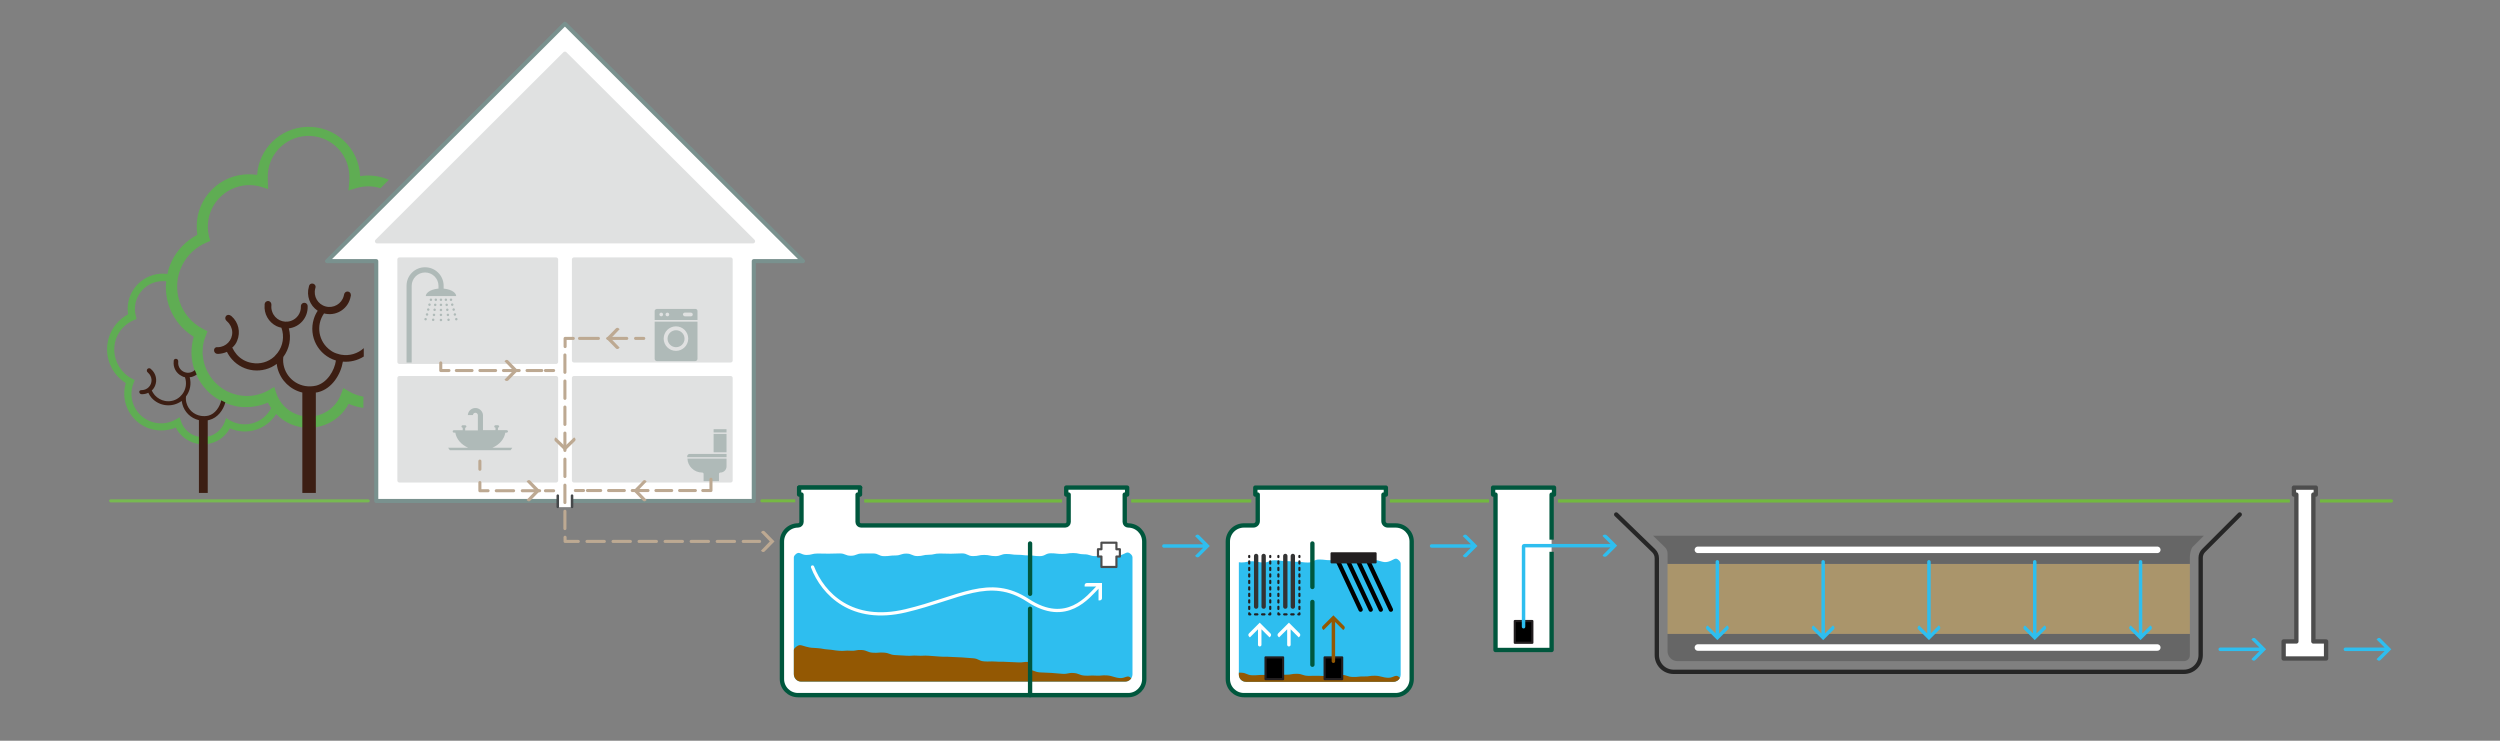
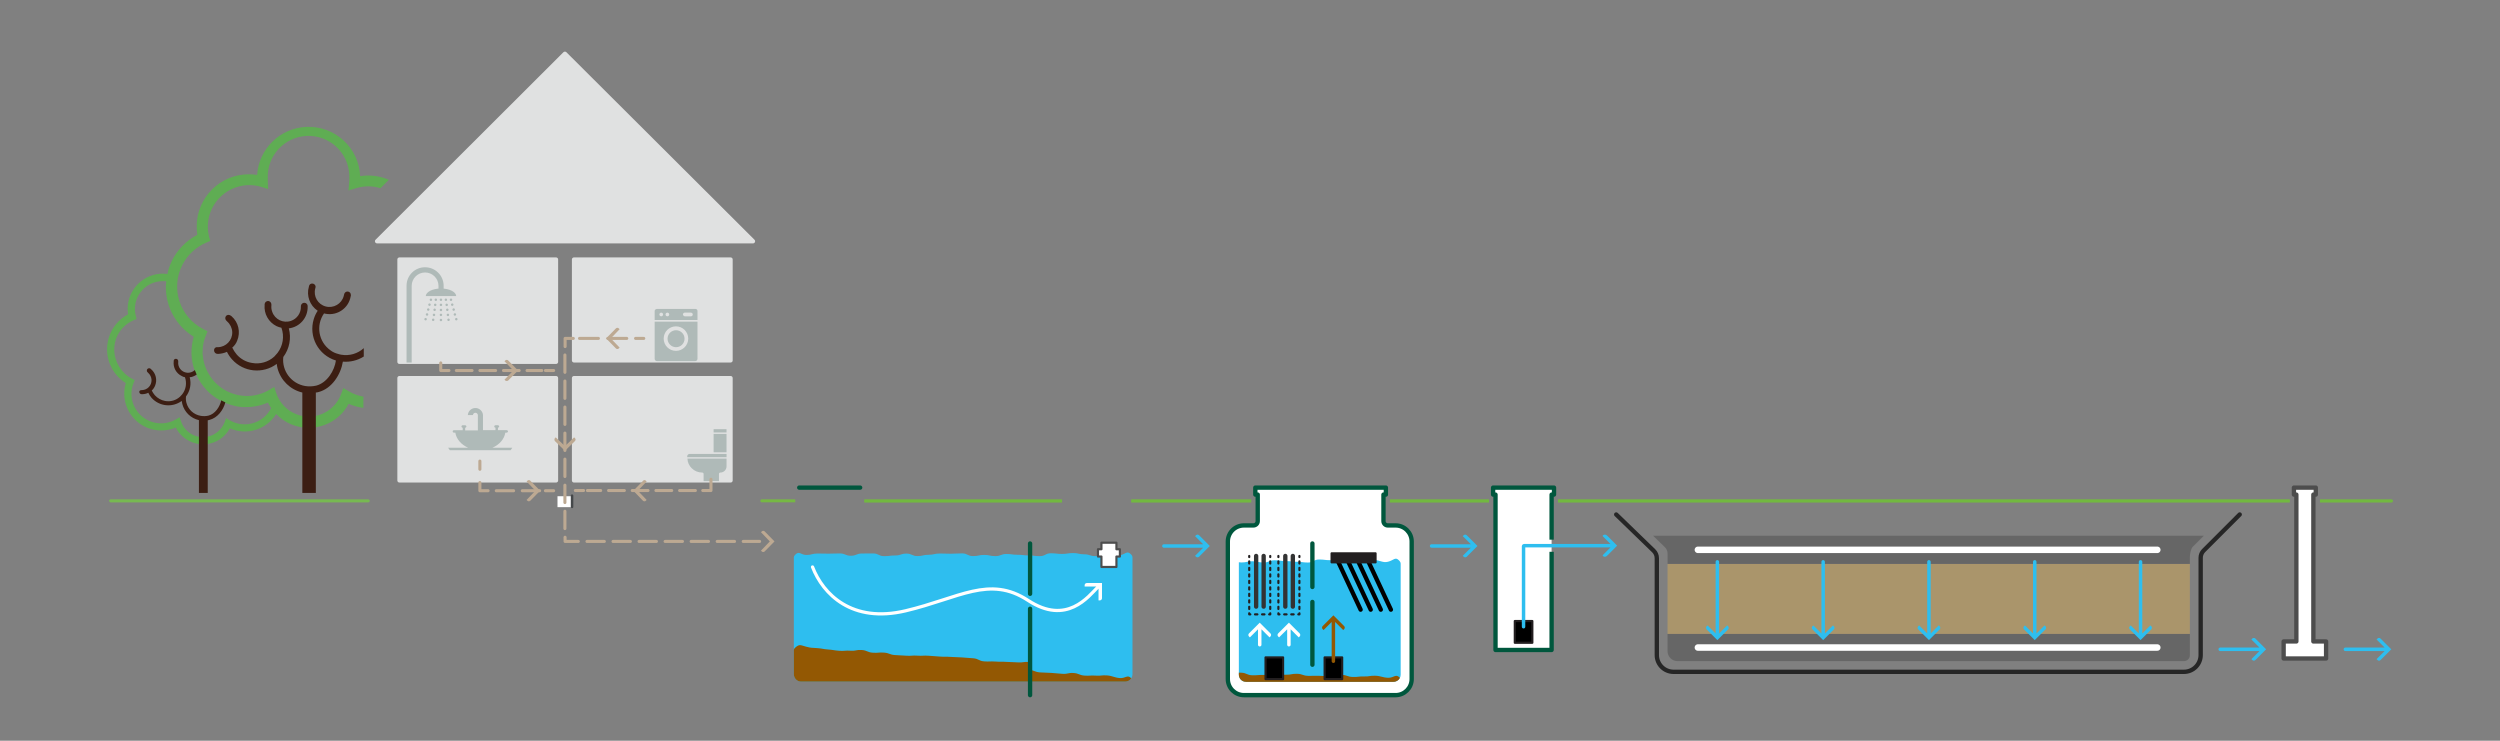
<svg xmlns="http://www.w3.org/2000/svg" id="Layer_1" data-name="Layer 1" viewBox="0 0 1152 341.32">
  <rect x="0" y="0" width="1152" height="341.32" fill="#808080" stroke="none" />
  <defs>
    <style>
      .cls-1, .cls-2, .cls-3, .cls-4, .cls-5, .cls-6, .cls-7, .cls-8, .cls-9, .cls-10, .cls-11, .cls-12, .cls-13, .cls-14, .cls-15, .cls-16, .cls-17, .cls-18, .cls-19, .cls-20, .cls-21, .cls-22 {
        stroke-linejoin: round;
      }

      .cls-1, .cls-2, .cls-3, .cls-4, .cls-5, .cls-6, .cls-7, .cls-8, .cls-9, .cls-10, .cls-11, .cls-12, .cls-13, .cls-14, .cls-15, .cls-16, .cls-17, .cls-18, .cls-19, .cls-20, .cls-21, .cls-22, .cls-23 {
        stroke-linecap: round;
      }

      .cls-1, .cls-2, .cls-9, .cls-11, .cls-19 {
        stroke: #231f20;
      }

      .cls-2, .cls-3, .cls-4, .cls-6, .cls-7, .cls-10, .cls-11, .cls-12, .cls-15, .cls-18, .cls-19, .cls-20, .cls-21, .cls-22, .cls-23 {
        fill: none;
      }

      .cls-24, .cls-5, .cls-14, .cls-16, .cls-17 {
        fill: #fff;
      }

      .cls-3 {
        stroke-dasharray: 0 0 7.99 4;
      }

      .cls-3, .cls-7, .cls-10, .cls-12, .cls-15, .cls-22 {
        stroke: #bda992;
        stroke-width: 1.41px;
      }

      .cls-25 {
        fill: #bda992;
      }

      .cls-4 {
        stroke-width: 1.5px;
      }

      .cls-4, .cls-23 {
        stroke: #fff;
      }

      .cls-5 {
        stroke: #79918e;
      }

      .cls-5, .cls-13 {
        stroke-width: 1.88px;
      }

      .cls-26 {
        fill: #76b843;
      }

      .cls-27 {
        fill: #72b840;
      }

      .cls-6 {
        stroke: #262626;
      }

      .cls-6, .cls-16, .cls-17, .cls-20, .cls-21 {
        stroke-width: 2px;
      }

      .cls-8 {
        stroke-width: 1.97px;
      }

      .cls-8, .cls-13 {
        fill: #e0e1e1;
        stroke: #e0e1e1;
      }

      .cls-28 {
        fill: #3c1e13;
      }

      .cls-29 {
        fill: #00573d;
      }

      .cls-9 {
        fill: #231f20;
      }

      .cls-30 {
        fill: #935803;
      }

      .cls-31 {
        fill: #afbab8;
      }

      .cls-10 {
        stroke-dasharray: 0 0 7.24 3.62;
      }

      .cls-11 {
        stroke-dasharray: 0 0 1 1.99;
      }

      .cls-12 {
        stroke-dasharray: 0 0 7.27 3.64;
      }

      .cls-14, .cls-16 {
        stroke: #4d4d4d;
      }

      .cls-15 {
        stroke-dasharray: 0 0 8 4;
      }

      .cls-32 {
        fill: #2ebeef;
      }

      .cls-17 {
        stroke: #00573d;
      }

      .cls-18 {
        stroke: #45484a;
        stroke-width: 1.17px;
      }

      .cls-19 {
        stroke-dasharray: 0 0 1.09 2.17;
      }

      .cls-20 {
        stroke: #333;
      }

      .cls-21 {
        stroke: #000;
      }

      .cls-33 {
        fill: #77b951;
      }

      .cls-34 {
        fill: #5fad53;
      }

      .cls-35 {
        fill: #666;
      }

      .cls-36 {
        fill: #aa956b;
      }

      .cls-22 {
        stroke-dasharray: 0 0 8.71 4.35;
      }

      .cls-23 {
        stroke-miterlimit: 10;
        stroke-width: 3px;
      }
    </style>
  </defs>
  <g>
    <path class="cls-26" d="m351.08,230.08h15.38v1.41h-15.38c-.39,0-.71-.32-.71-.71s.32-.71.71-.71h0Z" />
-     <polygon class="cls-5" points="150.72 120.33 260.31 10.94 370 120.33 347.34 120.33 347.34 230.85 173.38 230.85 173.38 120.33 150.72 120.33 150.72 120.33 150.72 120.33" />
    <polygon class="cls-8" points="173.75 111.17 346.97 111.17 260.31 24.77 173.75 111.17 173.75 111.17 173.75 111.17" />
    <g>
      <polygon class="cls-13" points="264.47 119.56 336.68 119.56 336.68 166.1 264.47 166.1 264.47 119.56 264.47 119.56" />
      <polygon class="cls-13" points="184.04 119.56 256.25 119.56 256.25 166.76 184.04 166.76 184.04 119.56 184.04 119.56" />
      <polygon class="cls-13" points="264.47 174.2 336.68 174.2 336.68 221.41 264.47 221.41 264.47 174.2 264.47 174.2" />
      <polygon class="cls-13" points="184.04 174.2 256.25 174.2 256.25 221.41 184.04 221.41 184.04 174.2 184.04 174.2" />
    </g>
    <g>
      <path class="cls-31" d="m307.61,156.03c-.03,2.16,1.71,3.93,3.87,3.96,2.16.03,3.94-1.7,3.96-3.86.03-2.16-1.71-3.93-3.87-3.96h0c-2.16-.03-3.93,1.69-3.96,3.84v.02h0Z" />
      <path class="cls-31" d="m301.67,148.21v17.15c0,.57.47,1.03,1.04,1.04h17.65c.57,0,1.03-.47,1.04-1.04v-17.15h-19.73Zm4.15,7.82c0-3.12,2.54-5.65,5.66-5.65s5.66,2.53,5.66,5.65-2.54,5.65-5.66,5.65-5.66-2.53-5.66-5.65h0Z" />
      <path class="cls-31" d="m301.67,143.31v4.15h19.73v-4.15c.03-.49-.34-.91-.83-.94-.04,0-.08,0-.12,0h-17.75c-.54,0-.99.41-1.04.94h0Zm13.03,1.6c0-.47.38-.85.85-.85h2.83c.47,0,.85.38.85.85s-.38.85-.85.85h-2.83c-.44-.06-.79-.41-.85-.85h0Zm-8.02,0c0-.47.38-.85.85-.85s.85.38.85.85-.38.85-.85.85-.85-.38-.85-.85h0Zm-2.83,0c0-.47.38-.85.85-.85s.85.38.85.85-.38.85-.85.85-.85-.38-.85-.85h0Z" />
    </g>
    <path class="cls-31" d="m206.03,138.13c0,.31-.25.57-.57.57s-.57-.25-.57-.57c0-.31.25-.57.57-.57s.57.25.57.57h0Z" />
    <path class="cls-31" d="m206.41,140.48c0,.31-.25.57-.57.57s-.57-.25-.57-.57c0-.31.25-.57.57-.57s.57.25.57.57h0Z" />
    <path class="cls-31" d="m206.69,142.75c0,.31-.25.57-.57.57s-.57-.25-.57-.57c0-.31.25-.57.57-.57s.57.25.57.57h0Z" />
    <path class="cls-31" d="m206.97,145.1c0,.31-.25.57-.57.57s-.57-.25-.57-.57c0-.31.25-.57.57-.57s.57.25.57.57h0Z" />
    <path class="cls-31" d="m207.26,147.36c0,.31-.25.57-.57.57s-.57-.25-.57-.57c0-.31.25-.57.57-.57s.57.25.57.57h0Z" />
    <path class="cls-31" d="m208.39,138.13c0,.31-.25.57-.57.57s-.57-.25-.57-.57c0-.31.25-.57.57-.57s.57.25.57.57h0Z" />
    <path class="cls-31" d="m208.96,140.39c0,.31-.25.57-.57.57s-.57-.25-.57-.57c0-.31.25-.57.57-.57s.57.25.57.57h0Z" />
    <path class="cls-31" d="m209.62,142.65c0,.31-.25.57-.57.57s-.57-.25-.57-.57c0-.31.25-.57.57-.57s.57.25.57.57h0Z" />
    <path class="cls-31" d="m210.18,144.91c0,.31-.25.57-.57.57s-.57-.25-.57-.57c0-.31.25-.57.57-.57s.57.25.57.57h0Z" />
    <path class="cls-31" d="m210.84,147.08c0,.31-.25.57-.57.57s-.57-.25-.57-.57c0-.31.25-.57.57-.57s.57.25.57.57h0Z" />
    <path class="cls-31" d="m203.76,138.13c0,.31-.25.57-.57.57s-.57-.25-.57-.57c0-.31.25-.57.57-.57s.57.25.57.57h0Z" />
    <path class="cls-31" d="m203.76,140.48c0,.31-.25.57-.57.57s-.57-.25-.57-.57c0-.31.25-.57.57-.57s.57.25.57.57h0Z" />
    <path class="cls-31" d="m203.76,142.84c0,.31-.25.57-.57.57s-.57-.25-.57-.57c0-.31.25-.57.57-.57s.57.25.57.57h0Z" />
    <path class="cls-31" d="m203.76,145.1c0,.31-.25.57-.57.57s-.57-.25-.57-.57c0-.31.25-.57.57-.57s.57.25.57.57h0Z" />
    <path class="cls-31" d="m203.76,147.46c0,.31-.25.57-.57.57s-.57-.25-.57-.57c0-.31.25-.57.57-.57s.57.25.57.57h0Z" />
    <path class="cls-31" d="m201.4,138.13c0,.31-.25.57-.57.57s-.57-.25-.57-.57c0-.31.25-.57.57-.57s.57.25.57.57h0Z" />
    <path class="cls-31" d="m201.12,140.48c0,.31-.25.57-.57.57s-.57-.25-.57-.57c0-.31.25-.57.57-.57s.57.25.57.57h0Z" />
    <path class="cls-31" d="m200.84,142.75c0,.31-.25.57-.57.57s-.57-.25-.57-.57c0-.31.25-.57.57-.57s.57.25.57.57h0Z" />
    <path class="cls-31" d="m200.55,145.1c0,.31-.25.57-.57.57s-.57-.25-.57-.57.25-.57.57-.57.57.25.57.57h0Z" />
    <path class="cls-31" d="m200.18,147.36c0,.31-.25.57-.57.57s-.57-.25-.57-.57c0-.31.25-.57.57-.57s.57.25.57.57h0Z" />
    <path class="cls-31" d="m199.14,138.13c0,.31-.25.57-.57.57s-.57-.25-.57-.57c0-.31.25-.57.57-.57s.57.25.57.57h0Z" />
    <path class="cls-31" d="m198.48,140.39c0,.31-.25.57-.57.57s-.57-.25-.57-.57c0-.31.25-.57.57-.57s.57.25.57.57h0Z" />
    <path class="cls-31" d="m197.91,142.65c0,.31-.25.57-.57.57s-.57-.25-.57-.57c0-.31.25-.57.57-.57s.57.25.57.57h0Z" />
    <path class="cls-31" d="m197.35,144.91c0,.31-.25.57-.57.57s-.57-.25-.57-.57c0-.31.25-.57.57-.57s.57.25.57.57h0Z" />
    <path class="cls-31" d="m196.68,147.08c0,.31-.25.57-.57.57s-.57-.25-.57-.57c0-.31.25-.57.57-.57s.57.25.57.57h0Z" />
    <path class="cls-31" d="m210.19,136.43h-13.97c0-1.88,3.11-3.49,6.99-3.49s6.99,1.6,6.99,3.49h0Z" />
    <path class="cls-31" d="m195.84,123.15c-4.69,0-8.5,3.8-8.5,8.48v35.43h2.36v-35.33c0-3.41,2.77-6.17,6.18-6.17s6.18,2.76,6.18,6.17v2.13h2.37v-2.13c.02-4.72-3.8-8.56-8.53-8.57h-.07Z" />
    <path class="cls-31" d="m215.77,206.34c-3.21-1.41-5.47-3.96-5.95-6.97h-.66c-.3-.02-.54-.26-.57-.57h0c.02-.3.26-.54.57-.57h4.06v-1.13c-.31,0-.57-.25-.57-.57s.25-.57.57-.57h1.13c.3.02.54.26.57.57h0c-.02.3-.26.54-.57.57v1.22h5.85v-7.07c-.05-.62-.6-1.09-1.23-1.04-.56.04-1,.48-1.04,1.04h-2.36c.14-1.92,1.82-3.37,3.75-3.23,1.73.13,3.11,1.5,3.24,3.23v6.97h5.76v-1.13c-.3-.02-.54-.26-.57-.57h0c.02-.3.26-.54.57-.57h1.13c.3.02.54.26.57.57h0c-.02.3-.26.54-.57.57v1.13h4.06c.3.02.54.26.57.57h0c-.02.3-.26.54-.57.57h-.66c-.47,3.01-2.74,5.56-5.95,6.97h9.16c-.22.4-.47.78-.76,1.13h-28.03c-.28-.38-.47-.75-.76-1.13h9.25Z" />
    <polyline class="cls-7" points="203.1 167.24 203.1 170.73 206.88 170.73" />
    <line class="cls-10" x1="210.28" y1="170.73" x2="249.64" y2="170.73" />
    <line class="cls-7" x1="251.34" y1="170.73" x2="255.11" y2="170.73" />
    <g>
      <path class="cls-31" d="m316.77,211.34c.06,1.68.77,3.27,1.98,4.43,1.27,1.28,3.01,1.99,4.81,1.98.35-.01.65.27.66.62v.04h0v3.3h7.08v-3.3c-.01-.35.27-.65.62-.66h.04c1.56,0,2.83-1.27,2.83-2.83h0v-3.58h-18.03Z" />
      <polygon class="cls-31" points="328.83 199.94 334.78 199.94 334.78 208.42 328.83 208.42 328.83 199.94 328.83 199.94" />
      <path class="cls-31" d="m334.79,210.68h-18.12v-.38c-.02-.6.45-1.11,1.06-1.13.03,0,.05,0,.08,0h16.99v1.51h0Z" />
      <polygon class="cls-31" points="328.83 197.77 334.78 197.77 334.78 199.28 328.83 199.28 328.83 197.77 328.83 197.77" />
    </g>
    <line class="cls-7" x1="221.13" y1="212.47" x2="221.13" y2="216.24" />
    <polyline class="cls-7" points="221.13 222.36 221.13 226.13 224.91 226.13" />
    <line class="cls-3" x1="228.68" y1="226.13" x2="249.45" y2="226.13" />
    <line class="cls-7" x1="251.34" y1="226.13" x2="255.11" y2="226.13" />
    <path class="cls-34" d="m93.33,162.06v.28c-.02.6.02,1.2.09,1.79,0-.09-.09-.19-.09-.38-.09-.56-.09-1.13,0-1.7h0Z" />
    <path class="cls-28" d="m101.83,184.67c.61.35,1.24.67,1.89.94h0c-.65-.28-1.28-.59-1.89-.94h0Z" />
    <path class="cls-28" d="m89.75,170.63h0c.28.66.47,1.32.85,2.07h0c-.38-.65-.67-1.35-.85-2.07h0Z" />
    <path class="cls-34" d="m57.94,176.57c-2.64,9,2.51,18.44,11.53,21.1,3.8,1.11,7.87.87,11.52-.66,3.5,6.86,11.85,9.66,18.78,6.31,2.6-1.31,4.74-3.38,6.14-5.94,7.76,3.43,16.87.61,21.33-6.6,7.98,8.26,21.16,8.51,29.45.57,1.61-1.53,2.95-3.31,3.96-5.28,2.16.96,4.45,1.59,6.8,1.88v-5.18c-2.37-.39-4.64-1.22-6.7-2.45l-2.55-1.51-1.04,2.83c-3.03,8.18-12.14,12.37-20.34,9.34-4.47-1.65-7.95-5.22-9.49-9.72l-.94-2.92-.19.09-2.45,1.41c-.96.57-1.97,1.04-3.02,1.41-2.15.78-4.41,1.19-6.7,1.22h-.28c-.85,0-1.7-.09-2.64-.19-1.06-.13-2.1-.35-3.11-.66-4.56-1.34-8.5-4.24-11.14-8.2-.57-.94-1.13-1.88-1.6-2.83-.97-2.08-1.58-4.31-1.79-6.6,0-.09-.09-.19-.09-.38-.1-.59-.1-1.2,0-1.79,0-2.43.48-4.83,1.42-7.07l.85-2.07-1.98-1.04c-10.84-5.5-15.16-18.74-9.64-29.56,2.32-4.56,6.17-8.17,10.87-10.2l.85-.38,1.13-.47-.57-2.07c-2.49-10.22,3.75-20.53,13.97-23.08,3.26-.83,6.69-.77,9.91.19l3.4,1.04-.19-3.49v-1.41c-.46-10.35,7.57-19.11,17.94-19.57,10.37-.46,19.15,7.56,19.61,17.91.01.24.02.48.02.72v1.41c.02.47-.01.95-.09,1.41l-.28,3.67,3.49-1.04c3.66-1.13,7.57-1.13,11.23,0l3.87-3.86c-4.16-1.8-8.74-2.39-13.22-1.7-.57-13.1-11.66-23.25-24.78-22.69-12.11.52-21.89,10.05-22.7,22.12-1.25-.19-2.51-.28-3.78-.28-13.28-.01-24.06,10.73-24.07,23.99v.04c0,1.29.1,2.58.28,3.86-5.13,2.7-9.26,6.95-11.8,12.15l-.09.28c-.87,1.8-1.5,3.7-1.89,5.65-.69-.11-1.38-.17-2.08-.19-8.95.03-16.2,7.27-16.24,16.21.02.85.08,1.7.19,2.54-8.92,4.77-12.28,15.86-7.5,24.77,1.51,2.82,3.74,5.2,6.46,6.89h0Zm-5.29-15.45c-.04-5.92,3.5-11.28,8.97-13.57l1.32-.57-.38-1.51c-1.72-6.86,2.46-13.82,9.33-15.54,0,0,0,0,.01,0,1.02-.26,2.06-.39,3.11-.38.54-.02,1.07.02,1.6.09-.11.84-.17,1.69-.19,2.54-.04,9.38,4.83,18.09,12.85,22.99-.67,2.33-1.02,4.74-1.04,7.16-.02.66.02,1.32.09,1.98v.28c.09.66.19,1.32.28,1.88v.19c.26,1.34.6,2.66,1.04,3.96.28.66.47,1.32.85,2.07,1.16,2.55,2.72,4.91,4.63,6.97h0c1.43,1.52,3.05,2.85,4.81,3.96h.09c.56.4,1.16.75,1.79,1.04h0c.61.35,1.24.67,1.89.94,1.52.64,3.1,1.15,4.72,1.51h0c.78.18,1.57.3,2.36.38h.19c.28,0,.66.09.94.09h1.51c3.45.03,6.86-.67,10.01-2.07.47.85.94,1.7,1.51,2.54-3.38,6.71-11.58,9.41-18.3,6.03,0,0,0,0,0,0-.28-.09-.47-.28-.76-.38l-1.7-1.04-.66,1.88c-1.33,3.43-4.32,5.96-7.93,6.69-1.37.25-2.78.25-4.15,0-3.76-.73-6.83-3.43-8.02-7.07l-.66-1.88-1.79,1.04c-6.55,3.68-14.85,1.41-18.6-5.09-2.06-3.56-2.37-7.86-.85-11.68l.57-1.41-1.32-.66c-4.96-2.64-8.07-7.77-8.12-13.38h0Z" />
    <path class="cls-28" d="m65.11,179.77h.28c2.51-.06,4.5-2.14,4.44-4.65,0-.02,0-.04,0-.06-.06-1.27-.64-2.47-1.6-3.3l-.19-.19h0c-.27-.2-.41-.52-.38-.85,0-.57.47-1.03,1.04-1.04.28,0,.55.09.76.28h0l.19.19c2.19,1.89,2.91,4.97,1.79,7.63-.34.83-.85,1.57-1.51,2.17.38.78.86,1.5,1.42,2.17,1.24,1.37,2.9,2.3,4.72,2.64,2.48.47,5.04-.27,6.89-1.98.38-.35.72-.73,1.04-1.13,1.7-2.23,2.16-5.17,1.23-7.82-.54-.09-1.05-.28-1.51-.57-2.53-1.22-4-3.91-3.68-6.69v-.28h0c0-.52.42-.94.94-.95.03,0,.07,0,.1,0,.57,0,1.03.47,1.04,1.04v.09h0v.28c-.27,2.49,1.53,4.72,4.03,4.99,1.33.14,2.65-.3,3.62-1.22.28.66.57,1.32.85,2.07-.54.41-1.15.72-1.79.94-.45.18-.93.28-1.42.28.84,3.06.21,6.33-1.7,8.86-.13.98-.06,1.97.19,2.92.81,3.14,3.4,5.5,6.61,6.03,1.16.2,2.35.17,3.49-.09,3.11-.75,5.29-4.05,5.95-7.07h0c.61.35,1.24.67,1.89.94-.94,3.58-3.59,7.16-7.36,8.1-.28.09-.47.09-.76.19v33.45h-4.06v-33.54c-3.75-.85-6.7-3.73-7.65-7.44l-.28-1.41c-4.3,3.16-10.3,2.55-13.88-1.41-.61-.71-1.12-1.5-1.51-2.36-.82.41-1.72.63-2.64.66h-.47c-.57,0-1.03-.47-1.04-1.04-.09-.38.38-.85.94-.85h0Z" />
    <path class="cls-28" d="m100.13,159.99h.28c3.74-.09,6.7-3.18,6.61-6.91,0-.02,0-.04,0-.06-.09-1.89-.94-3.65-2.36-4.9l-.28-.28h0c-.64-.54-.76-1.48-.28-2.17.3-.37.75-.58,1.23-.57.37.02.74.16,1.04.38h0l.28.19c3.24,2.8,4.31,7.36,2.64,11.31-.46,1.25-1.25,2.35-2.27,3.2.55,1.16,1.25,2.23,2.08,3.2,1.81,2.06,4.28,3.43,6.99,3.86,3.7.69,7.51-.39,10.29-2.92.38-.38,1.51-1.7,1.51-1.7,2.53-3.31,3.21-7.67,1.79-11.59-.78-.17-1.54-.42-2.27-.75-3.68-1.82-5.86-5.72-5.47-9.8v-.38h0c.12-.84.85-1.45,1.7-1.41.81.11,1.41.79,1.42,1.6v.09h0v.38c-.11.99.02,1.99.38,2.92,1.23,3.54,5.1,5.41,8.65,4.18,2.78-.96,4.62-3.6,4.56-6.54v-.38h0c.08-.86.84-1.48,1.7-1.41.76.05,1.37.65,1.42,1.41v.38c.11,5.06-3.64,9.39-8.68,9.99,1.22,4.55.28,9.42-2.55,13.19-.73,6.43,3.71,12.3,10.1,13.38,1.7.27,3.43.2,5.1-.19,5-1.32,8.4-6.88,9.06-11.59h-.09c-8.07-2.48-12.6-11.02-10.12-19.08,0-.02.01-.03.02-.05.4-1.34,1.01-2.61,1.79-3.77-3.65-2.42-5.29-6.92-4.06-11.12l.09-.38h0c.17-.63.76-1.06,1.42-1.04.86-.02,1.57.65,1.6,1.51.01.13-.02.27-.09.38h0l-.09.38c-.96,3.62,1.19,7.33,4.81,8.29,3.62.96,7.34-1.19,8.31-4.8,0-.09.09-.19.09-.38l.09-.38h0c.14-.85.94-1.44,1.79-1.32.79.12,1.35.81,1.32,1.6v.38l-.09.28c-.93,5.35-6.03,8.94-11.39,8.01-.01,0-.02,0-.03,0-.28-.09-.57-.09-.85-.19-3.88,5.54-2.53,13.18,3.02,17.05,1.01.76,2.17,1.3,3.4,1.6.49.17,1,.3,1.51.38,3.74.65,7.58-.46,10.38-3.02v3.86c-2.87,1.81-6.25,2.63-9.63,2.36-.94,5.84-5,12.44-11.33,14.04-.37.11-.75.17-1.13.19v46.26h-6.22v-46.26c-5.57-1.32-9.95-5.6-11.42-11.12-.17-.68-.3-1.37-.38-2.07-6.36,4.74-15.29,3.84-20.58-2.07-.95-1.05-1.74-2.22-2.36-3.49-1.22.54-2.53.86-3.87.94h-.47c-.88,0-1.6-.7-1.6-1.58v-.02c-.07-.76.49-1.44,1.25-1.51.09,0,.17,0,.26,0h0Z" />
    <polyline class="cls-7" points="327.61 220.85 327.61 226.03 323.83 226.03" />
    <line class="cls-12" x1="320.43" y1="226.03" x2="270.69" y2="226.03" />
    <line class="cls-7" x1="268.9" y1="226.03" x2="265.12" y2="226.03" />
    <path class="cls-25" d="m297.6,221.51l.38.38-4.06,4.24,4.06,4.24-.38.38c-.37.36-.95.36-1.32,0l-4.44-4.62,4.53-4.62c.29-.34.79-.38,1.13-.1.03.03.07.06.1.1h0Z" />
    <path class="cls-25" d="m285.14,151.32l.38.38-4.06,4.24,4.06,4.24-.38.38c-.37.36-.95.36-1.32,0l-4.53-4.62,4.53-4.62c.37-.36.95-.36,1.32,0h0Z" />
    <path class="cls-25" d="m243.04,230.74l-.38-.38,4.06-4.24-4.06-4.24.38-.38c.37-.36.95-.36,1.32,0l4.53,4.62-4.53,4.62c-.37.36-.95.36-1.32,0h0Z" />
    <path class="cls-25" d="m232.85,175.34l-.38-.38,4.06-4.24-4.06-4.24.38-.38c.37-.36.95-.36,1.32,0l4.53,4.62-4.53,4.62c-.39.28-.93.28-1.32,0h0Z" />
    <path class="cls-25" d="m255.69,201.91l.38-.38,4.25,4.05,4.25-4.05.38.38c.36.37.36.95,0,1.32l-4.63,4.52-4.63-4.52c-.28-.39-.28-.93,0-1.32h0Z" />
    <path class="cls-33" d="m169.63,230.09H51.03c-.39-.02-.72.27-.76.66.09.47.38.75.76.75h118.6c.39.02.72-.27.76-.66-.09-.47-.38-.75-.76-.75h0Z" />
    <polygon class="cls-24" points="256.89 228.66 263.72 228.66 263.72 233.7 256.89 233.7 256.89 228.66 256.89 228.66 256.89 228.66" />
-     <line class="cls-18" x1="257.02" y1="233.58" x2="257.02" y2="228.39" />
    <line class="cls-18" x1="263.6" y1="228.39" x2="263.6" y2="233.58" />
    <line class="cls-7" x1="296.65" y1="155.94" x2="292.87" y2="155.94" />
    <line class="cls-22" x1="288.81" y1="155.94" x2="266.16" y2="155.94" />
    <polyline class="cls-7" points="264.18 155.94 260.4 155.94 260.4 159.7" />
    <polyline class="cls-15" points="260.31 163.57 260.31 243.46 260.4 249.49 350.03 249.49" />
    <path class="cls-25" d="m351.04,254.11l-.38-.38,4.06-4.24-4.06-4.24.38-.38c.37-.36.95-.36,1.32,0l4.53,4.62-4.53,4.62c-.37.36-.95.36-1.32,0h0Z" />
  </g>
  <line class="cls-17" x1="396.36" y1="224.69" x2="368.29" y2="224.69" />
  <rect class="cls-27" x="398.22" y="230.08" width="91.18" height="1.5" />
  <rect class="cls-27" x="521.26" y="230.08" width="55.32" height="1.5" />
  <rect class="cls-27" x="640.47" y="230.08" width="45.66" height="1.5" />
  <path class="cls-27" d="m1102.69,230.83h0c0,.41-.34.75-.75.75h-32.9v-1.5h32.9c.41,0,.75.34.75.75Z" />
  <rect class="cls-27" x="717.92" y="230.08" width="337.23" height="1.5" />
  <g>
    <polygon class="cls-24" points="714.98 299.51 714.98 227.91 716.09 227.91 716.09 224.69 688.02 224.69 688.02 227.91 689.13 227.91 689.13 299.51 714.98 299.51" />
    <path class="cls-29" d="m716.09,223.69h-28.07c-.55,0-1,.45-1,1v3.22c0,.55.45,1,1,1h.11v70.6c0,.55.45,1,1,1h25.85c.55,0,1-.45,1-1v-45.23h-2v44.23h-23.85v-70.6c0-.55-.45-1-1-1h-.11v-1.22h26.07v1.22h-.11c-.55,0-1,.45-1,1v20.76h2v-19.76h.11c.55,0,1-.45,1-1v-3.22c0-.55-.45-1-1-1Z" />
  </g>
  <rect class="cls-1" x="698.01" y="286.18" width="8.08" height="10" transform="translate(1404.11 582.36) rotate(-180)" />
  <path class="cls-32" d="m552.52,246.64c-.39-.39-1.02-.39-1.41,0l-.42.42,3.73,3.73h-18.1c-.44,0-.8.36-.8.8,0,.22.09.42.23.57s.34.23.57.23h18.1l-3.73,3.73.42.42c.39.39,1.02.39,1.41,0l4.95-4.95-4.95-4.95Z" />
  <path class="cls-32" d="m675.87,246.64c-.39-.39-1.02-.39-1.41,0l-.42.42,3.73,3.73h-18.1c-.44,0-.8.36-.8.8,0,.22.09.42.23.57s.34.23.57.23h18.1l-3.73,3.73.42.42c.39.39,1.02.39,1.41,0l4.95-4.95-4.95-4.95Z" />
  <path class="cls-32" d="m1039.27,294.25c-.39-.39-1.02-.39-1.41,0l-.42.42,3.73,3.73h-18.1c-.44,0-.8.36-.8.8,0,.22.09.42.23.57s.34.23.57.23h18.1l-3.73,3.73.42.42c.39.39,1.02.39,1.41,0l4.95-4.95-4.95-4.95Z" />
  <path class="cls-32" d="m1096.95,294.25c-.39-.39-1.02-.39-1.41,0l-.42.42,3.73,3.73h-18.1c-.44,0-.8.36-.8.8,0,.22.09.42.23.57s.34.23.57.23h18.1l-3.73,3.73.42.42c.39.39,1.02.39,1.41,0l4.95-4.95-4.95-4.95Z" />
-   <path class="cls-17" d="m519.88,242.12h0c-.88,0-1.6-.71-1.6-1.6v-12.62h1.11v-3.22h-28.07v3.22h1.11v12.62c0,.88-.71,1.6-1.6,1.6h-94.05c-.88,0-1.6-.71-1.6-1.6v-12.62h1.11v-3.22h-28.07v3.22h1.11v12.62c0,.88-.71,1.6-1.6,1.6h0c-4.1,0-7.42,3.32-7.42,7.42v63.36c0,4.1,3.32,7.42,7.42,7.42h152.12c4.1,0,7.42-3.32,7.42-7.42v-63.36c0-4.1-3.32-7.42-7.42-7.42Z" />
  <path class="cls-32" d="m521.85,256.79v53.84c0,.72-.21,1.38-.57,1.94-.6.91-1.62,1.52-2.77,1.52h-149.37c-1.85,0-3.34-1.55-3.34-3.46v-53.77c.02-.4.2-.81.68-1.29,1.83-1.86,2.56.16,5.12.16s2.56-.67,5.12-.67,2.56.07,5.12.07,2.56-.11,5.12-.11,2.56,1.07,5.12,1.07,2.56-1.03,5.12-1.03,2.56-.03,5.12-.03,2.56,1.25,5.12,1.25,2.56-.32,5.12-.32,2.56-.86,5.12-.86,2.56,1.14,5.12,1.14,2.56-.6,5.12-.6,2.57-.58,5.13-.58,2.56.1,5.12.1,2.56-.16,5.12-.16,2.56,1.25,5.12,1.25,2.57-.54,5.13-.54,2.56.55,5.12.55,2.56-.98,5.12-.98,2.56.36,5.12.36,2.56.3,5.12.3,2.56.33,5.12.33,2.56-1.32,5.13-1.32,2.56.3,5.12.3,2.56-.4,5.13-.4,2.56.57,5.12.57,2.56.84,5.12.84,2.57-1.03,5.13-1.03,3.61,1.28,6.11.7c2.74-.64,3.35-2.36,5.18-.5.49.5.67.93.67,1.36Z" />
  <path class="cls-30" d="m474.66,305.08v9.01h-105.52c-1.85,0-3.34-1.55-3.34-3.46v-11.18c.02-.31.2-.64.68-1.07,1.97-1.73,2.45-1.05,4.95-.4,2.5.65,2.48.47,5.05.66,2.58.18,2.56.46,5.13.65,2.57.18,2.55.4,5.12.59,2.57.18,2.6-.22,5.17-.04,2.57.19,2.62-.51,5.19-.33,2.57.19,2.51,1.07,5.08,1.25,2.57.19,2.59-.23,5.16-.04,2.57.18,2.52.95,5.09,1.13,2.57.19,2.57.11,5.14.29,2.57.19,2.6-.2,5.17-.02,2.56.19,2.58-.14,5.15.04,2.57.19,2.57.2,5.14.38,2.57.19,2.58-.02,5.15.16,2.57.19,2.58.06,5.15.24,2.57.18,2.57.21,5.13.39,2.57.19,2.5,1.24,5.07,1.43,2.57.18,2.59-.1,5.16.08,2.57.19,2.58-.03,5.15.16,2.57.18,2.58.03,5.15.22,2.56.18,2.6-.37,5.17-.19.18.01.35.03.51.05Z" />
  <path class="cls-30" d="m521.28,312.57c-.6.91-1.62,1.52-2.77,1.52h-43.85v-5.38c2.06.24,2.18.96,4.57,1.13,2.57.19,2.58.05,5.15.23,2.57.19,2.56.24,5.13.42,2.57.19,2.62-.55,5.18-.37,2.57.18,2.52,1.01,5.08,1.2,2.57.18,2.6-.18,5.16.01,2.57.18,2.6-.28,5.17-.1,2.56.19,3.41,1.04,5.97,1.23,2.55.18,3.52-1.79,5.21.11Z" />
  <path class="cls-17" d="m643.09,242.12h-3.59c-1.11,0-2-.9-2-2v-12.21h1.11v-3.22h-60.16v3.22h1.11v12.21c0,1.11-.9,2-2,2h-4.36c-4.1,0-7.42,3.32-7.42,7.42v63.36c0,4.1,3.32,7.42,7.42,7.42h69.88c4.1,0,7.42-3.32,7.42-7.42v-63.36c0-4.1-3.32-7.42-7.42-7.42Z" />
  <path class="cls-32" d="m645.43,259.76v51.14c0,.53-.12,1.02-.35,1.46-.53,1.09-1.65,1.83-2.94,1.83h-67.99c-1.82,0-3.29-1.47-3.29-3.29v-51.82c.32.07.68.11,1.13.11,2.57,0,2.57-.56,5.13-.56s2.56.58,5.12.58,2.56-1.04,5.12-1.04,2.56.38,5.12.38,2.56.32,5.12.32,2.56.35,5.12.35,2.57-1.4,5.13-1.4,2.56.32,5.12.32,2.56-.42,5.13-.42,2.56.6,5.12.6,2.56.89,5.12.89,2.57-1.09,5.13-1.09,3.61,1.35,6.11.74c2.74-.68,3.35-2.5,5.18-.53.49.53.67.98.67,1.43Z" />
  <path class="cls-30" d="m645.08,312.36c-.53,1.09-1.65,1.83-2.94,1.83h-67.99c-1.82,0-3.29-1.47-3.29-3.29v-.95c.3.01.65.02,1.06.03,2.58.07,2.55,1.12,5.13,1.19,2.57.06,2.58-.22,5.15-.16,2.58.07,2.58-.15,5.16-.08,2.57.06,2.57-.09,5.15-.02,2.57.06,2.58-.49,5.16-.43,2.57.07,2.55.88,5.13.95,2.57.06,2.58-.08,5.15-.01,2.57.06,2.57.11,5.15.18,2.57.06,2.58-.68,5.16-.62,2.57.07,2.55.9,5.13.96,2.57.07,2.58-.29,5.15-.23,2.57.07,2.58-.4,5.16-.33,2.57.06,3.45.88,6.02.94,2.58.07,3.45-1.99,5.25-.08.04.04.08.08.11.12Z" />
  <line class="cls-17" x1="474.66" y1="280.52" x2="474.66" y2="320.32" />
  <line class="cls-17" x1="474.66" y1="250.44" x2="474.66" y2="273.63" />
  <line class="cls-17" x1="604.75" y1="277.37" x2="604.75" y2="306.31" />
  <line class="cls-17" x1="604.75" y1="250.44" x2="604.75" y2="270.48" />
  <g>
    <line class="cls-20" x1="578.83" y1="279.53" x2="578.83" y2="256.19" />
    <line class="cls-20" x1="582.29" y1="279.53" x2="582.29" y2="256.19" />
    <g>
      <line class="cls-2" x1="575.64" y1="256.19" x2="575.64" y2="256.69" />
      <line class="cls-11" x1="575.64" y1="258.68" x2="575.64" y2="281.6" />
      <polyline class="cls-2" points="575.64 282.6 575.64 283.1 576.14 283.1" />
      <line class="cls-19" x1="578.31" y1="283.1" x2="583.74" y2="283.1" />
      <polyline class="cls-2" points="584.83 283.1 585.33 283.1 585.33 282.6" />
      <line class="cls-11" x1="585.33" y1="280.61" x2="585.33" y2="257.69" />
      <line class="cls-2" x1="585.33" y1="256.69" x2="585.33" y2="256.19" />
    </g>
  </g>
  <g>
    <line class="cls-20" x1="592.27" y1="279.53" x2="592.27" y2="256.19" />
    <line class="cls-20" x1="595.74" y1="279.53" x2="595.74" y2="256.19" />
    <g>
      <line class="cls-2" x1="589.08" y1="256.19" x2="589.08" y2="256.69" />
      <line class="cls-11" x1="589.08" y1="258.68" x2="589.08" y2="281.6" />
      <polyline class="cls-2" points="589.08 282.6 589.08 283.1 589.58 283.1" />
      <line class="cls-19" x1="591.76" y1="283.1" x2="597.18" y2="283.1" />
      <polyline class="cls-2" points="598.27 283.1 598.77 283.1 598.77 282.6" />
      <line class="cls-11" x1="598.77" y1="280.61" x2="598.77" y2="257.69" />
      <line class="cls-2" x1="598.77" y1="256.69" x2="598.77" y2="256.19" />
    </g>
  </g>
  <rect class="cls-1" x="583.17" y="302.93" width="8.08" height="10" transform="translate(1174.41 615.86) rotate(-180)" />
  <rect class="cls-1" x="610.39" y="302.93" width="8.08" height="10" transform="translate(1228.86 615.86) rotate(-180)" />
  <path class="cls-30" d="m609.48,288.5c-.39.39-.39,1.02,0,1.41l.42.42,3.73-3.73v18.1c0,.44.36.8.8.8.22,0,.42-.09.57-.23s.23-.34.23-.57v-18.1l3.73,3.73.42-.42c.39-.39.39-1.02,0-1.41l-4.95-4.95-4.95,4.95Z" />
  <path class="cls-24" d="m575.53,291.88c-.39.39-.39,1.02,0,1.41l.42.42,3.73-3.73v7.12c0,.44.36.8.8.8.22,0,.42-.09.57-.23s.23-.34.23-.57v-7.12l3.73,3.73.42-.42c.39-.39.39-1.02,0-1.41l-4.95-4.95-4.95,4.95Z" />
  <path class="cls-24" d="m588.98,291.88c-.39.39-.39,1.02,0,1.41l.42.42,3.73-3.73v7.12c0,.44.36.8.8.8.22,0,.42-.09.57-.23s.23-.34.23-.57v-7.12l3.73,3.73.42-.42c.39-.39.39-1.02,0-1.41l-4.95-4.95-4.95,4.95Z" />
  <g>
    <line class="cls-21" x1="616.52" y1="258.59" x2="626.97" y2="280.92" />
    <line class="cls-21" x1="621.17" y1="258.59" x2="631.62" y2="280.92" />
    <line class="cls-21" x1="625.82" y1="258.59" x2="636.27" y2="280.92" />
    <line class="cls-21" x1="630.47" y1="258.59" x2="640.92" y2="280.92" />
    <rect class="cls-9" x="613.6" y="254.97" width="20.25" height="4.15" />
  </g>
  <rect class="cls-36" x="768.41" y="259.84" width="240.67" height="32.29" />
  <path class="cls-35" d="m1009.08,292.13v9.84c0,1.47-1.2,2.67-2.67,2.67h-233.46c-2.5,0-4.54-2.04-4.54-4.54v-7.97h240.67Z" />
  <path class="cls-35" d="m1015.51,246.88l-5.1,5.1c-.85.85-1.33,3.51-1.33,4.71v3.15h-240.67v-4.78c0-1.23-.49-2.21-1.38-3.06l-5.29-5.12h253.77Z" />
  <path class="cls-6" d="m744.75,237.08l17.27,16.72c.92.89,1.44,2.12,1.44,3.4v44.66c0,4.26,3.45,7.72,7.72,7.72h235.17c4.26,0,7.72-3.45,7.72-7.72v-44.83c0-1.25.5-2.46,1.38-3.34l16.61-16.61" />
  <path class="cls-32" d="m796.31,290.01c.39-.39.39-1.02,0-1.41l-.42-.42-3.73,3.73v-33.03c0-.44-.36-.8-.8-.8-.22,0-.42.09-.57.23s-.23.34-.23.57v33.03l-3.73-3.73-.42.42c-.39.39-.39,1.02,0,1.41l4.95,4.95,4.95-4.95Z" />
  <path class="cls-32" d="m845.06,290.01c.39-.39.39-1.02,0-1.41l-.42-.42-3.73,3.73v-33.03c0-.44-.36-.8-.8-.8-.22,0-.42.09-.57.23s-.23.34-.23.57v33.03l-3.73-3.73-.42.42c-.39.39-.39,1.02,0,1.41l4.95,4.95,4.95-4.95Z" />
  <path class="cls-32" d="m893.81,290.01c.39-.39.39-1.02,0-1.41l-.42-.42-3.73,3.73v-33.03c0-.44-.36-.8-.8-.8-.22,0-.42.09-.57.23s-.23.34-.23.57v33.03l-3.73-3.73-.42.42c-.39.39-.39,1.02,0,1.41l4.95,4.95,4.95-4.95Z" />
  <path class="cls-32" d="m942.56,290.01c.39-.39.39-1.02,0-1.41l-.42-.42-3.73,3.73v-33.03c0-.44-.36-.8-.8-.8-.22,0-.42.09-.57.23s-.23.34-.23.57v33.03l-3.73-3.73-.42.42c-.39.39-.39,1.02,0,1.41l4.95,4.95,4.95-4.95Z" />
  <path class="cls-32" d="m991.31,290.01c.39-.39.39-1.02,0-1.41l-.42-.42-3.73,3.73v-33.03c0-.44-.36-.8-.8-.8-.22,0-.42.09-.57.23s-.23.34-.23.57v33.03l-3.73-3.73-.42.42c-.39.39-.39,1.02,0,1.41l4.95,4.95,4.95-4.95Z" />
  <polygon class="cls-14" points="516.04 253.09 514.45 253.09 514.45 250.08 507.54 250.08 507.54 253.09 505.95 253.09 505.95 256.45 507.54 256.45 507.54 261.26 514.45 261.26 514.45 256.45 516.04 256.45 516.04 253.09" />
  <polygon class="cls-16" points="1066 295.58 1066 227.91 1067.12 227.91 1067.12 224.69 1057.04 224.69 1057.04 227.91 1058.16 227.91 1058.16 295.58 1052.3 295.58 1052.3 303.43 1071.86 303.43 1071.86 295.58 1066 295.58" />
  <path class="cls-24" d="m506.2,271.39v5.27h.6c.55,0,1-.45,1-1v-7h-7c-.55,0-1,.45-1,1v.6h5.27" />
  <path class="cls-4" d="m374.41,261.26c4.85,12.54,18.13,26.07,42.89,20.2,24.77-5.87,38.61-16.48,56.43-4.8,17.82,11.69,27.78-1.75,32.22-6.19" />
  <path class="cls-32" d="m740.44,246.73c-.51-.51-1.33-.51-1.84,0h0c-.12.12-.12.31,0,.42l3.51,3.51h-39.76c-.61,0-1.1.49-1.1,1.1v37.05c0,.44.36.8.8.8.22,0,.42-.09.57-.23.14-.14.23-.34.23-.57v-36.55h39.26l-3.51,3.51c-.12.12-.12.31,0,.42h0c.51.51,1.33.51,1.84,0l4.74-4.74-4.74-4.74Z" />
  <line class="cls-23" x1="782.39" y1="253.36" x2="994.08" y2="253.36" />
  <line class="cls-23" x1="782.39" y1="298.38" x2="994.08" y2="298.38" />
</svg>